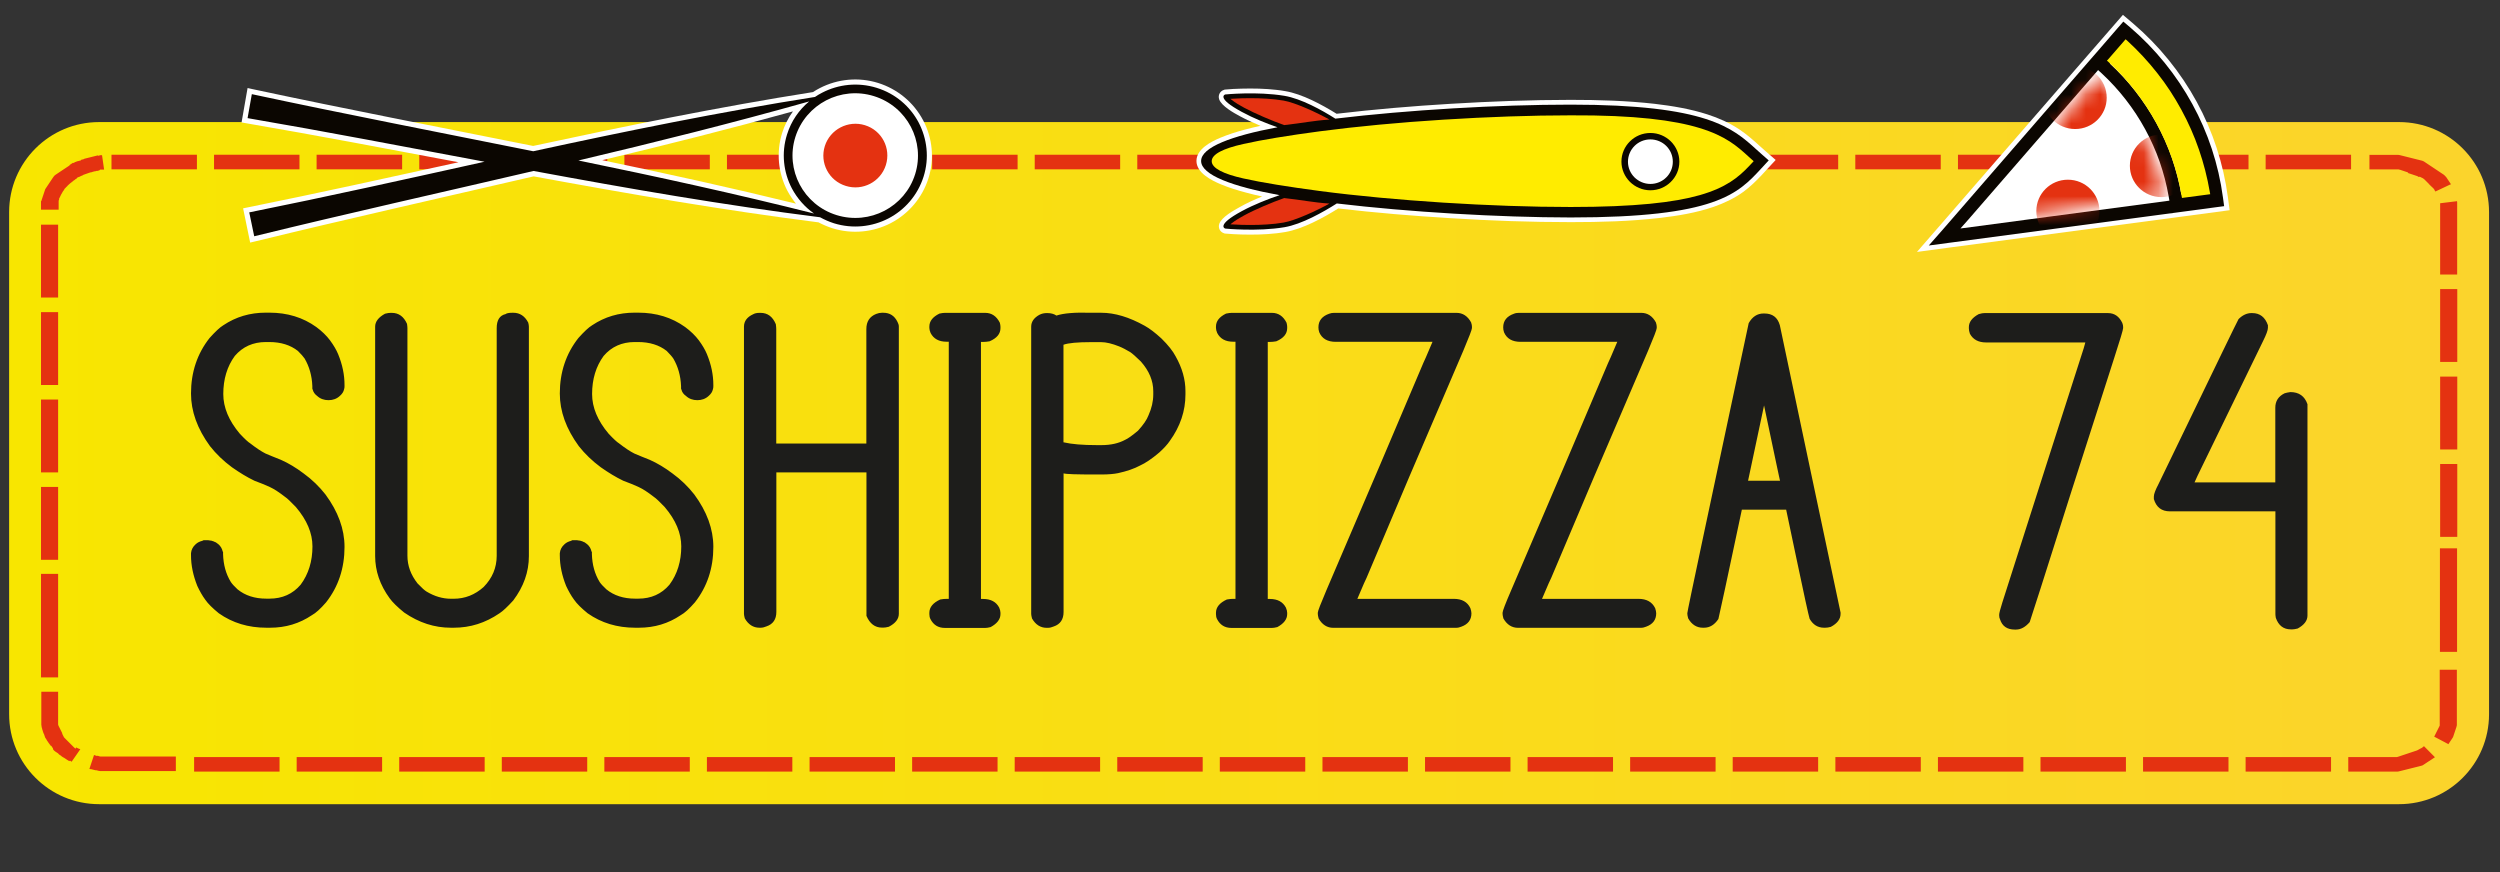
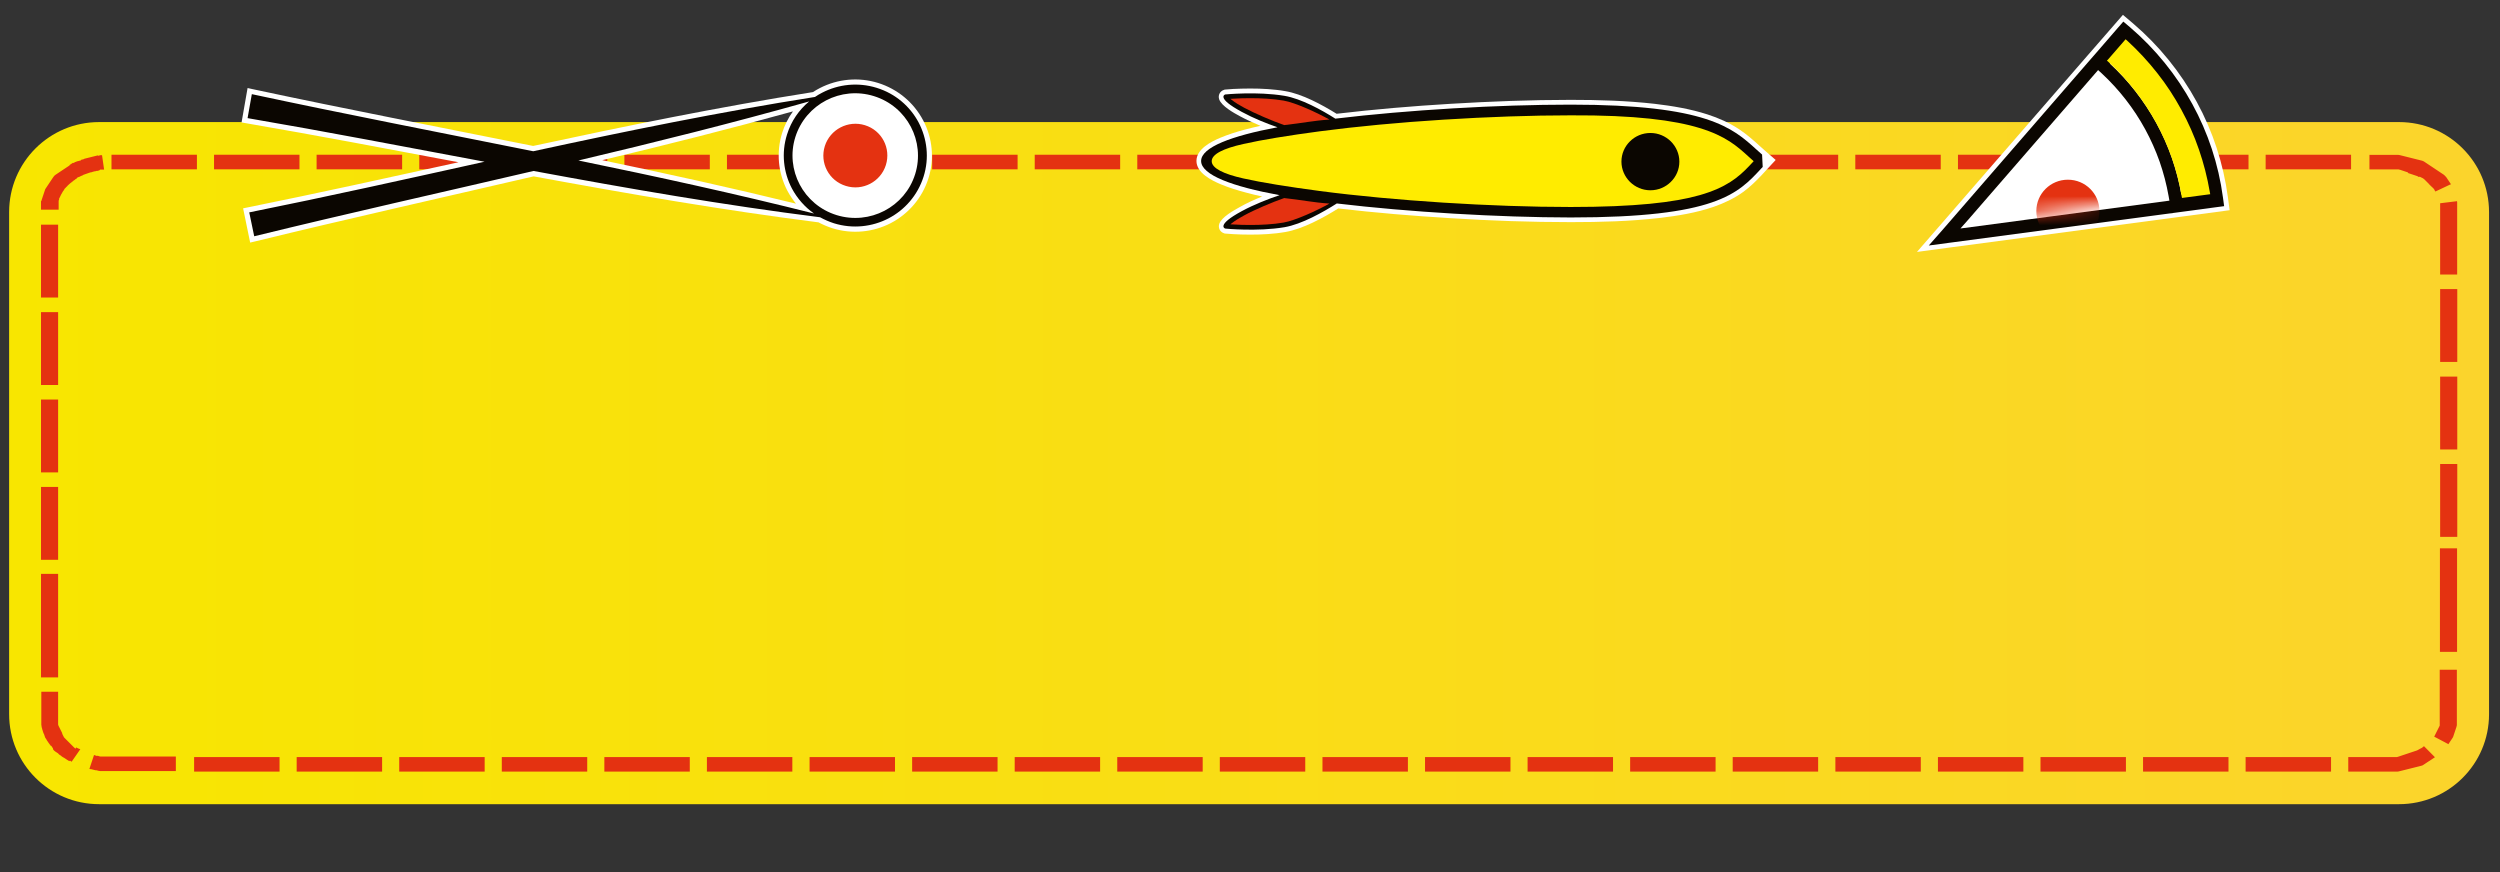
<svg xmlns="http://www.w3.org/2000/svg" width="172" height="60" viewBox="0 0 172 60" fill="none">
  <rect x="0" y="0" width="172" height="60" fill="#333333" stroke="none" />
  <g clip-path="url(#clip0_137_140)">
    <path d="M165.054 55.327H6.82C3.399 55.327 0.628 52.556 0.628 49.136V14.591C0.628 11.17 3.399 8.399 6.82 8.399H165.054C168.475 8.399 171.246 11.17 171.246 14.591V49.143C171.246 52.556 168.475 55.327 165.054 55.327Z" fill="url(#paint0_linear_137_140)" />
    <path d="M167.867 44.85V37.723H169.046V44.85H167.867ZM2.821 46.607V39.48H3.999V46.607H2.821ZM20.604 10.648V11.648H14.726V10.648H20.604ZM27.667 10.648V11.648H21.782V10.648H27.667ZM34.723 10.648V11.648H28.846V10.648H34.723ZM41.779 10.648V11.648H35.901V10.648H41.779ZM48.835 10.648V11.648H42.958V10.648H48.835ZM55.891 10.648V11.648H50.014V10.648H55.891ZM62.955 10.648V11.648H57.077V10.648H62.955ZM70.011 10.648V11.648H64.133V10.648H70.011ZM77.067 10.648V11.648H71.189V10.648H77.067ZM84.123 10.648V11.648H78.245V10.648H84.123ZM91.179 10.648V11.648H85.301V10.648H91.179ZM98.235 10.648V11.648H92.357V10.648H98.235ZM105.298 10.648V11.648H99.421V10.648H105.298ZM112.354 10.648V11.648H106.477V10.648H112.354ZM119.41 10.648V11.648H113.533V10.648H119.41ZM126.467 10.648V11.648H120.589V10.648H126.467ZM133.523 10.648V11.648H127.645V10.648H133.523ZM140.586 10.648V11.648H134.708V10.648H140.586ZM147.642 10.648V11.648H141.764V10.648H147.642ZM154.698 10.648V11.648H148.82V10.648H154.698ZM161.754 10.648V11.648H155.876V10.648H161.754ZM168.582 12.691L167.553 13.177L167.546 13.162L167.539 13.148L167.518 13.12L167.51 13.105L167.503 13.091L167.496 13.077L167.489 13.062L167.482 13.048L167.475 13.034L167.468 13.02L167.453 13.005L167.446 12.991L167.432 12.977L167.418 12.962L167.403 12.948L167.389 12.934L167.375 12.919L167.36 12.905L167.346 12.891L167.332 12.877L167.31 12.848L167.303 12.855L167.289 12.841L167.275 12.827L167.26 12.812L167.246 12.798L167.232 12.784L167.218 12.77L167.203 12.755L167.189 12.741L167.175 12.727L167.146 12.698L167.132 12.684L167.118 12.67L167.103 12.655L167.118 12.662L167.103 12.648L167.089 12.634L167.075 12.62L167.06 12.605L167.046 12.591L167.032 12.577L167.018 12.562L167.003 12.548L166.989 12.534L166.975 12.52L166.96 12.505L166.946 12.491L166.932 12.477L166.918 12.463L166.903 12.448L166.889 12.434L166.875 12.42L166.86 12.405L166.846 12.391L166.832 12.377L166.818 12.363L166.803 12.348L166.789 12.334L166.775 12.327L166.76 12.312L166.746 12.305L166.732 12.291L166.718 12.277L166.703 12.27L166.689 12.262L166.675 12.255L166.66 12.248L166.646 12.241L166.632 12.234L166.618 12.227L166.603 12.22L166.589 12.213L166.575 12.205L166.561 12.198L166.546 12.191L166.532 12.184L166.518 12.177L166.496 12.17L166.482 12.162L166.403 12.17L166.382 12.162L166.361 12.155L166.353 12.141L166.318 12.12L166.296 12.113L166.275 12.105L166.253 12.098L166.232 12.091L166.211 12.084L166.189 12.077L166.168 12.07L166.146 12.062L166.125 12.055L166.103 12.048L166.082 12.041L166.061 12.034L166.039 12.027L166.018 12.02L165.996 12.012L165.975 12.005L165.953 11.998L165.932 11.991L165.911 11.984L165.889 11.977L165.868 11.97L165.846 11.963L165.825 11.955L165.803 11.948L165.782 11.941L165.761 11.934L165.739 11.927L165.718 11.92L165.696 11.912L165.675 11.905L165.653 11.898L165.689 11.87L165.668 11.863L165.646 11.855L165.625 11.848L165.604 11.841L165.582 11.834L165.561 11.827L165.539 11.82L165.518 11.812L165.496 11.805L165.475 11.798L165.454 11.791L165.432 11.784L165.411 11.777L165.389 11.77L165.368 11.763L165.346 11.755L165.325 11.748L165.304 11.741L165.282 11.734L165.261 11.727L165.239 11.72L165.218 11.713L165.196 11.705L165.175 11.698L165.154 11.691L165.132 11.684L165.111 11.677L165.068 11.67L165.046 11.663L165.025 11.655H165.004H164.982H164.961H164.939H164.918H164.896H164.875H164.854H164.832H164.811H164.789H164.768H164.746H164.725H164.704H164.682H164.661H164.639H164.618H164.597H164.575H164.554H164.532H164.511H164.489H164.468H164.447H164.425H164.404H164.382H164.361H164.339H164.318H164.297H163.018V10.656H164.297H164.325H164.354H164.382H164.411H164.439H164.468H164.497H164.525H164.554H164.582H164.611H164.639H164.668H164.697H164.725H164.754H164.782H164.811H164.839H164.868H164.896H164.925H164.954H164.982H165.011L165.039 10.663L165.096 10.67L165.125 10.677L165.154 10.684L165.182 10.691L165.211 10.698L165.239 10.706L165.268 10.713L165.296 10.72L165.325 10.727L165.354 10.734L165.382 10.741L165.411 10.748L165.439 10.756L165.468 10.763L165.496 10.77L165.525 10.777L165.554 10.784L165.582 10.791L165.611 10.798L165.639 10.806L165.668 10.813L165.696 10.82L165.725 10.827L165.753 10.834L165.782 10.841L165.811 10.848L165.839 10.855L165.868 10.863L165.896 10.87L165.925 10.877L165.953 10.884L165.982 10.891L166.011 10.898L166.039 10.905L166.068 10.913L166.096 10.92L166.125 10.927L166.153 10.934L166.182 10.941L166.211 10.948L166.239 10.956L166.268 10.963L166.296 10.97L166.325 10.977L166.353 10.984L166.382 10.991L166.411 10.998L166.439 11.005L166.468 11.013L166.496 11.02L166.525 11.027L166.553 11.034L166.582 11.041L166.61 11.048L166.632 11.056L166.66 11.063L166.682 11.07L166.71 11.084L166.732 11.091L166.753 11.105L166.782 11.12L166.803 11.134L166.825 11.148L166.846 11.163L166.868 11.177L166.889 11.191L166.91 11.206L166.932 11.22L166.953 11.234L166.975 11.248L166.996 11.263L167.018 11.277L167.039 11.291L167.06 11.306L167.082 11.32L167.103 11.334L167.125 11.348L167.146 11.363L167.168 11.377L167.189 11.391L167.21 11.405L167.232 11.42L167.253 11.434L167.275 11.448L167.296 11.463L167.318 11.477L167.339 11.491L167.36 11.505L167.382 11.52L167.403 11.534L167.425 11.548L167.446 11.563L167.468 11.577L167.489 11.591L167.51 11.605L167.532 11.62L167.553 11.634L167.575 11.648L167.596 11.663L167.617 11.677L167.639 11.691L167.66 11.705L167.682 11.72L167.703 11.734L167.725 11.748L167.746 11.763L167.767 11.777L167.789 11.791L167.81 11.805L167.832 11.82L167.853 11.834L167.875 11.848L167.896 11.863L167.917 11.877L167.939 11.891L167.96 11.905L167.982 11.92L168.003 11.934L168.025 11.948L168.046 11.963L168.067 11.977L168.089 11.991L168.11 12.005L168.132 12.02L168.146 12.034L168.16 12.048L168.182 12.062L168.196 12.077L168.21 12.091L168.225 12.105L168.239 12.12L168.253 12.141L168.289 12.177L168.303 12.191L168.317 12.213L168.332 12.234L168.346 12.255L168.36 12.277L168.375 12.298L168.389 12.32L168.403 12.341L168.417 12.363L168.432 12.384L168.446 12.405L168.46 12.427L168.475 12.448L168.489 12.47L168.503 12.491L168.517 12.512L168.532 12.534L168.546 12.555L168.56 12.577L168.574 12.598L168.589 12.62L168.603 12.641L168.617 12.662L168.632 12.684L168.582 12.691ZM169.06 18.89H167.882V14.248V14.234V14.219V14.205V14.177V14.162V14.148V14.134V14.119V14.105V14.091V14.076V14.062V14.048V14.034V14.019V14.005V13.991V13.984L169.046 13.841V13.862V13.884L169.053 13.905V13.927V13.948V13.969V13.991V14.012V14.034V14.055V14.076V14.098V14.119V14.141V14.162V14.184V14.205V14.226V14.248V18.89H169.06ZM169.06 19.89V24.903H167.882V19.89H169.06ZM169.06 25.91V30.924H167.882V25.91H169.06ZM169.06 31.924V36.937H167.882V31.924H169.06ZM168.467 51.207L167.468 50.678L167.482 50.664L167.489 50.65L167.496 50.635L167.503 50.621L167.51 50.607L167.518 50.592L167.525 50.578L167.532 50.564L167.539 50.55L167.546 50.535L167.553 50.521L167.56 50.507L167.568 50.492L167.575 50.478L167.582 50.464L167.589 50.45L167.596 50.435L167.603 50.421L167.61 50.407L167.617 50.392L167.625 50.378L167.632 50.364L167.639 50.35L167.646 50.335L167.653 50.321L167.66 50.307L167.667 50.292L167.675 50.278L167.682 50.264L167.689 50.25L167.696 50.235L167.703 50.221L167.71 50.207L167.717 50.193L167.725 50.178L167.732 50.164L167.739 50.15L167.746 50.135L167.753 50.121L167.76 50.107L167.767 50.093L167.775 50.078L167.782 50.064L167.789 50.05L167.796 50.035L167.803 50.021L167.81 50.007L167.817 49.992L167.825 49.978L167.832 49.964L167.839 49.95L167.846 49.935L167.853 49.921V49.907V49.892V49.878V49.864V49.85V49.835V49.821V49.807V49.793V49.778V49.764V49.75V49.735V49.721V49.707V49.693V49.678V49.664V49.65V49.635V49.621V49.607V49.593V49.578V49.564V49.55V46.079H169.032V49.55V49.571V49.593V49.614V49.635V49.657V49.678V49.7V49.721V49.743V49.764V49.785V49.807V49.828V49.85V49.871V49.892L169.024 49.914V49.935L169.017 49.957L169.01 49.978L169.003 50L169.01 49.992L169.003 50.014L168.996 50.035L168.989 50.057L168.982 50.078L168.974 50.1L168.967 50.121L168.96 50.142L168.953 50.164L168.946 50.185L168.939 50.207L168.932 50.228L168.924 50.25L168.917 50.271L168.91 50.292L168.903 50.314L168.896 50.335L168.889 50.357L168.882 50.378L168.874 50.4L168.867 50.421L168.86 50.443L168.853 50.464L168.846 50.485L168.839 50.507L168.832 50.528L168.824 50.55L168.817 50.571L168.81 50.592L168.803 50.614L168.796 50.635L168.789 50.657L168.782 50.678L168.774 50.7L168.76 50.721L168.753 50.742L168.739 50.764L168.724 50.785L168.71 50.807L168.696 50.828L168.682 50.849L168.667 50.871L168.653 50.892L168.639 50.914L168.624 50.935L168.61 50.957L168.596 50.978L168.582 50.999L168.567 51.021L168.553 51.042L168.539 51.064L168.524 51.085L168.51 51.107L168.496 51.128L168.482 51.15L168.467 51.171L168.453 51.192L168.467 51.207ZM161.561 53.085V52.085H164.211H164.232H164.261H164.282H164.304H164.325H164.347H164.368H164.389H164.411H164.432H164.454H164.475H164.497H164.518H164.539H164.561H164.582H164.604H164.625H164.647H164.668H164.689H164.711H164.732H164.754H164.775H164.796H164.818H164.839H164.861H164.882H164.904L164.925 52.078H164.946L164.968 52.071L164.989 52.064L165.011 52.056L165.032 52.049L165.054 52.042L165.075 52.035L165.096 52.028L165.118 52.021L165.139 52.014L165.161 52.007L165.182 51.999L165.204 51.992L165.225 51.985L165.246 51.978L165.268 51.971L165.289 51.964L165.311 51.956L165.332 51.949L165.354 51.942L165.375 51.935L165.396 51.928L165.418 51.921L165.439 51.914L165.461 51.907L165.482 51.899L165.504 51.892L165.525 51.885L165.546 51.878L165.568 51.871L165.589 51.864L165.611 51.856L165.632 51.849L165.653 51.842L165.675 51.835L165.696 51.828L165.718 51.821L165.739 51.814L165.761 51.806L165.782 51.799L165.803 51.792L165.825 51.785L165.846 51.778L165.868 51.771L165.889 51.764L165.911 51.757L165.932 51.749L165.953 51.742L165.975 51.735L165.996 51.728L166.018 51.721L166.039 51.714L166.061 51.707L166.082 51.699L166.103 51.692L166.125 51.685L166.146 51.678L166.168 51.671L166.189 51.664L166.211 51.657L166.232 51.649L166.253 51.642L166.275 51.635L166.296 51.628L166.332 51.607L166.353 51.599L166.375 51.592L166.403 51.564L166.425 51.557L166.461 51.535L166.475 51.528L166.489 51.521L166.503 51.514L166.518 51.507L166.532 51.499L166.546 51.492L166.561 51.485L166.575 51.478L166.589 51.471L166.603 51.464L166.618 51.457L166.632 51.442L166.646 51.435L166.66 51.428L166.675 51.414L166.689 51.407L166.703 51.392L166.718 51.378L166.732 51.371L166.746 51.357L166.76 51.342L166.768 51.335L167.525 52.099L167.51 52.106L167.489 52.121L167.468 52.135L167.446 52.149L167.425 52.164L167.403 52.178L167.382 52.192L167.36 52.206L167.339 52.221L167.318 52.235L167.296 52.249L167.275 52.264L167.253 52.278L167.232 52.292L167.21 52.306L167.189 52.321L167.168 52.335L167.146 52.349L167.125 52.364L167.103 52.378L167.118 52.364L167.096 52.378L167.075 52.392L167.053 52.407L167.032 52.421L167.01 52.435L166.989 52.449L166.968 52.464L166.946 52.478L166.925 52.492L166.903 52.506L166.882 52.521L166.86 52.535L166.839 52.549L166.818 52.564L166.796 52.578L166.775 52.592L166.753 52.606L166.732 52.621L166.703 52.635L166.682 52.649L166.66 52.664L166.632 52.671L166.61 52.678L166.582 52.685L166.561 52.692L166.532 52.699L166.503 52.706L166.475 52.714L166.446 52.721L166.418 52.728L166.389 52.735L166.361 52.742L166.332 52.749L166.303 52.756L166.275 52.764L166.246 52.771L166.218 52.778L166.189 52.785L166.161 52.792L166.132 52.799L166.103 52.806L166.075 52.813L166.046 52.821L166.018 52.828L165.989 52.835L165.961 52.842L165.932 52.849L165.903 52.856L165.875 52.864L165.846 52.871L165.818 52.878L165.789 52.885L165.761 52.892L165.732 52.899L165.703 52.906L165.675 52.913L165.646 52.921L165.618 52.928L165.589 52.935L165.561 52.942L165.532 52.949L165.504 52.956L165.475 52.964L165.446 52.971L165.418 52.978L165.389 52.985L165.361 52.992L165.332 52.999L165.304 53.006L165.275 53.014L165.246 53.021L165.218 53.028L165.189 53.035L165.161 53.042L165.132 53.049L165.104 53.056L165.075 53.063L165.046 53.071L165.018 53.078H164.989L164.961 53.085H164.932H164.904H164.875H164.846H164.818H164.789H164.761H164.732H164.704H164.675H164.647H164.618H164.589H164.561H164.532H164.504H164.475H164.447H164.418H164.389H164.361H164.332H164.304H164.275H164.247H161.561ZM154.498 53.085V52.085H160.376V53.085H154.498ZM147.442 53.085V52.085H153.32V53.085H147.442ZM140.386 53.085V52.085H146.264V53.085H140.386ZM133.33 53.085V52.085H139.207V53.085H133.33ZM126.274 53.085V52.085H132.151V53.085H126.274ZM119.21 53.085V52.085H125.088V53.085H119.21ZM112.154 53.085V52.085H118.032V53.085H112.154ZM105.098 53.085V52.085H110.976V53.085H105.098ZM98.042 53.085V52.085H103.92V53.085H98.042ZM90.986 53.085V52.085H96.864V53.085H90.986ZM83.923 53.085V52.085H89.801V53.085H83.923ZM76.867 53.085V52.085H82.745V53.085H76.867ZM69.811 53.085V52.085H75.688V53.085H69.811ZM62.755 53.085V52.085H68.632V53.085H62.755ZM55.699 53.085V52.085H61.576V53.085H55.699ZM48.635 53.085V52.085H54.513V53.085H48.635ZM41.579 53.085V52.085H47.457V53.085H41.579ZM34.523 53.085V52.085H40.401V53.085H34.523ZM27.467 53.085V52.085H33.345V53.085H27.467ZM20.411 53.085V52.085H26.289V53.085H20.411ZM13.355 53.085V52.085H19.233V53.085H13.355ZM6.149 52.906L6.47 51.942L6.485 51.949L6.506 51.956L6.527 51.964L6.549 51.971L6.57 51.978L6.592 51.985L6.613 51.992L6.635 51.999L6.656 52.007L6.677 52.014L6.713 51.992L6.734 51.999L6.756 52.007L6.777 52.014L6.799 52.021L6.82 52.028L6.842 52.035L6.863 52.042H6.884L6.906 52.049H6.927H6.949H6.97H6.992H7.013H7.034H7.056H7.077H7.099H7.12H7.142H7.163H7.184H7.206H7.227H7.249H7.27H7.292H7.313H7.334H7.356H7.377H7.399H7.42H7.442H7.463H7.484H7.506H7.527H7.549H7.57H7.592H12.098V53.049H7.592H7.563H7.534H7.506H7.477H7.449H7.42H7.392H7.363H7.334H7.306H7.277H7.249H7.22H7.192H7.163H7.134H7.106H7.077H7.049H7.02H6.992H6.963H6.934H6.906H6.877L6.849 53.042H6.82L6.792 53.035L6.763 53.028L6.734 53.021L6.706 53.014H6.713L6.685 53.006L6.656 52.999L6.627 52.992H6.592H6.563L6.535 52.985L6.506 52.978L6.477 52.971L6.449 52.964L6.42 52.956L6.392 52.949L6.363 52.942L6.335 52.935L6.306 52.928L6.277 52.921L6.249 52.913L6.227 52.921L6.199 52.913L6.17 52.906H6.149ZM2.821 47.593H3.999V49.486V49.521V49.535V49.55V49.564V49.578V49.593V49.607V49.621V49.635V49.65V49.664V49.678V49.693V49.707V49.721V49.735V49.75V49.764V49.778V49.793V49.807V49.821V49.835V49.85L4.006 49.864V49.878L4.013 49.892L4.021 49.921L4.028 49.935L4.035 49.95L4.042 49.964L4.049 49.978L4.056 49.992L4.063 50.007L4.071 50.021L4.078 50.035L4.085 50.05L4.092 50.064L4.099 50.078L4.106 50.093L4.113 50.107L4.121 50.121L4.128 50.135L4.135 50.15L4.142 50.164L4.149 50.178L4.156 50.193L4.163 50.207L4.171 50.221L4.178 50.235L4.185 50.25L4.192 50.264L4.199 50.278L4.206 50.292L4.213 50.307L4.221 50.321L4.228 50.335L4.235 50.35L4.242 50.364L4.249 50.378L4.256 50.392L4.263 50.407L4.271 50.421L4.285 50.492L4.292 50.507L4.299 50.521L4.306 50.535L4.313 50.55L4.321 50.564L4.328 50.578L4.335 50.592L4.342 50.607L4.349 50.621L4.356 50.635L4.363 50.65L4.371 50.664L4.378 50.678L4.385 50.692L4.392 50.707L4.399 50.721L4.413 50.735L4.421 50.75L4.435 50.764L4.449 50.778L4.463 50.792L4.478 50.807L4.492 50.821L4.506 50.835L4.521 50.849L4.535 50.864L4.549 50.878L4.563 50.892L4.578 50.907L4.592 50.921L4.606 50.935L4.621 50.95L4.635 50.964L4.649 50.978L4.663 50.992L4.678 51.007L4.692 51.021L4.706 51.035L4.721 51.05L4.735 51.064L4.749 51.078L4.763 51.092L4.778 51.107L4.792 51.121L4.806 51.135L4.821 51.15L4.835 51.164L4.849 51.178L4.863 51.192L4.878 51.207L4.892 51.221L4.906 51.235L4.92 51.249L4.935 51.264L4.949 51.278L4.963 51.292L4.978 51.307L4.992 51.321L5.006 51.335L5.02 51.349L5.035 51.364L5.049 51.378L5.063 51.392L5.078 51.407L5.092 51.421L5.106 51.435L5.12 51.442L5.135 51.457L5.149 51.471L5.163 51.478L5.178 51.492L5.192 51.499L5.206 51.507L5.235 51.421L5.249 51.428L5.263 51.435L5.278 51.442L5.292 51.45L5.306 51.457L5.32 51.464L5.335 51.471L5.349 51.478L5.363 51.485L5.378 51.492L5.399 51.499L5.413 51.507L5.435 51.514L5.456 51.521L5.478 51.528L5.499 51.535L5.52 51.542H5.528L4.928 52.407L4.913 52.399L4.892 52.385L4.87 52.371L4.849 52.356L4.828 52.342L4.806 52.328L4.785 52.371L4.763 52.356L4.735 52.349L4.713 52.335L4.692 52.321L4.671 52.306L4.642 52.292L4.621 52.278L4.599 52.264L4.578 52.249L4.556 52.235L4.535 52.221L4.513 52.206L4.492 52.192L4.471 52.178L4.449 52.164L4.428 52.149L4.406 52.135L4.385 52.121L4.356 52.114L4.335 52.099L4.313 52.085L4.292 52.071L4.271 52.056L4.249 52.042L4.228 52.028L4.213 52.007L4.192 51.992L4.171 51.978L4.149 51.964L4.128 51.949L4.106 51.935L4.085 51.921L4.063 51.907L4.028 51.871L4.013 51.849L3.999 51.835L3.978 51.821L3.956 51.806L3.935 51.792L3.913 51.778L3.892 51.764L3.871 51.749L3.849 51.735L3.828 51.721L3.806 51.707L3.785 51.692L3.771 51.678L3.749 51.664L3.735 51.649L3.721 51.635L3.706 51.621L3.692 51.607L3.678 51.585L3.664 51.571L3.649 51.549L3.642 51.485L3.628 51.464L3.614 51.442L3.599 51.421L3.585 51.4L3.571 51.378L3.556 51.357L3.542 51.335L3.528 51.314L3.499 51.321L3.485 51.3L3.471 51.278L3.456 51.257L3.442 51.235L3.428 51.228L3.414 51.207L3.399 51.185L3.385 51.164L3.371 51.142L3.356 51.128L3.342 51.107L3.328 51.085L3.314 51.064L3.299 51.042L3.285 51.021L3.271 50.999L3.264 50.992L3.249 50.971L3.235 50.95L3.221 50.928L3.214 50.907L3.199 50.885L3.185 50.864L3.178 50.849L3.164 50.828L3.149 50.807L3.135 50.785L3.121 50.764L3.106 50.742L3.099 50.721L3.092 50.7L3.085 50.678L3.078 50.657L3.071 50.635L3.064 50.614L3.056 50.592L3.049 50.571L3.042 50.55L3.035 50.528L3.028 50.507L3.021 50.485L2.999 50.464L2.992 50.443L2.985 50.421L2.978 50.4L2.971 50.378L2.964 50.357L2.956 50.335L2.949 50.314L2.942 50.292L2.935 50.271L2.928 50.242L2.921 50.221L2.914 50.2L2.906 50.178L2.899 50.157V50.135L2.892 50.114L2.885 50.093L2.878 50.064L2.871 50.042L2.864 50.021V49.992L2.857 49.971V49.95V49.928L2.849 49.907L2.842 49.885V49.864V49.843V49.821V49.8V49.778V49.757V49.735V49.714V49.693V49.671V49.65V49.628V49.607V49.585V49.564V49.543V49.521V47.593H2.821ZM2.821 38.516V33.502H3.999V38.516H2.821ZM2.821 32.502V27.489H3.999V32.502H2.821ZM2.821 26.489V21.475H3.999V26.489H2.821ZM2.821 20.468V15.455H3.999V20.468H2.821ZM7.02 10.677L7.163 11.67H7.142H7.12H7.099H7.077H7.056H7.034H7.013H6.992H6.97H6.949H6.927H6.906H6.884L6.849 11.713L6.827 11.72L6.806 11.727L6.784 11.734L6.763 11.741L6.742 11.748L6.699 11.755L6.677 11.763L6.642 11.755L6.62 11.763L6.599 11.77L6.577 11.777L6.556 11.784L6.535 11.791L6.513 11.784L6.492 11.791L6.47 11.798L6.449 11.805H6.427L6.406 11.812L6.385 11.82L6.363 11.827L6.342 11.834L6.32 11.841L6.299 11.848L6.277 11.855L6.256 11.863L6.235 11.855L6.213 11.863L6.192 11.87L6.17 11.877L6.149 11.884L6.127 11.891L6.106 11.898L6.085 11.905L6.07 11.912L6.049 11.92L6.027 11.927L6.006 11.934L5.985 11.941L5.963 11.948L5.942 11.955L5.927 11.963L5.906 11.97L5.885 11.977L5.863 11.984L5.842 11.991L5.827 11.998L5.806 12.005L5.785 12.012L5.763 12.02L5.742 12.027L5.72 12.034L5.713 12.048L5.692 12.055L5.678 12.07L5.656 12.077L5.642 12.084L5.62 12.091L5.599 12.098L5.578 12.105L5.556 12.113L5.535 12.12L5.528 12.141L5.506 12.148L5.485 12.155L5.463 12.162L5.442 12.17L5.42 12.177L5.406 12.184L5.385 12.191L5.37 12.198L5.356 12.205L5.342 12.213L5.328 12.22L5.313 12.227L5.299 12.234L5.285 12.277L5.27 12.284L5.256 12.291L5.242 12.298L5.213 12.32L5.199 12.327L5.185 12.334L5.163 12.355L5.149 12.37L5.135 12.377L5.12 12.391L5.106 12.398L5.092 12.412L5.07 12.42L5.056 12.427L5.042 12.441L5.028 12.455L5.013 12.47L4.999 12.484L4.985 12.498H4.963L4.949 12.512L4.935 12.527L4.92 12.541L4.906 12.555L4.892 12.57H4.878L4.863 12.584L4.849 12.598L4.821 12.62L4.806 12.634L4.792 12.641L4.778 12.655L4.763 12.67L4.749 12.684L4.735 12.698L4.721 12.712H4.713L4.699 12.727L4.685 12.741L4.671 12.755L4.642 12.784L4.621 12.812L4.606 12.827L4.592 12.841L4.578 12.855H4.571L4.556 12.87L4.535 12.898L4.521 12.912L4.506 12.927L4.492 12.941L4.478 12.955L4.463 12.97L4.449 12.984L4.435 12.998L4.428 13.012L4.413 13.027H4.428L4.421 13.041L4.413 13.055L4.399 13.069L4.392 13.084L4.385 13.098L4.378 13.112L4.356 13.127L4.335 13.155L4.328 13.169L4.321 13.184L4.313 13.198L4.306 13.212L4.299 13.227L4.285 13.241L4.278 13.255L4.271 13.27L4.263 13.284L4.256 13.298L4.249 13.312L4.242 13.327L4.235 13.341L4.221 13.355L4.213 13.37L4.206 13.384L4.199 13.398L4.192 13.412L4.185 13.427L4.178 13.441L4.171 13.455L4.163 13.469L4.156 13.484L4.149 13.498L4.142 13.519L4.135 13.534L4.128 13.548L4.121 13.562L4.113 13.577L4.106 13.591L4.099 13.605L4.092 13.619L4.085 13.634L4.078 13.648L4.071 13.662L4.063 13.677L4.056 13.691L4.071 13.712V13.726L4.063 13.741L4.056 13.755L4.049 13.769L4.042 13.798L4.035 13.812V13.826V13.855V13.869V13.884V13.898V13.912V13.927V13.941V13.955V13.969V13.984V13.998V14.012V14.027V14.041V14.055V14.069V14.084V14.098V14.112V14.127V14.141V14.155V14.169V14.184V14.219V14.426H2.821V14.219V14.198V14.177V14.155V14.134V14.112V14.091V14.069V14.048V14.027V14.005V13.984V13.962V13.941V13.919V13.898V13.877V13.855L2.828 13.834L2.857 13.805V13.784L2.864 13.762L2.871 13.741L2.878 13.719L2.885 13.698L2.892 13.677L2.899 13.655L2.906 13.634L2.914 13.612L2.921 13.591L2.928 13.569L2.935 13.548L2.942 13.527L2.949 13.505L2.956 13.484L2.964 13.462L2.971 13.441L2.978 13.419L2.985 13.398L2.992 13.377L2.999 13.355L3.006 13.334L3.014 13.312L3.021 13.291L3.028 13.27L3.035 13.248L3.042 13.227L3.049 13.205L3.056 13.184L3.064 13.162L3.071 13.141L3.078 13.12L3.085 13.098L3.092 13.077L3.099 13.055L3.106 13.034L3.114 13.012L3.128 12.991L3.142 12.97L3.156 12.948L3.171 12.927L3.185 12.905L3.199 12.884L3.214 12.862L3.228 12.841L3.242 12.819L3.256 12.798L3.271 12.777L3.285 12.755L3.299 12.734L3.314 12.712L3.328 12.691L3.342 12.67L3.356 12.648L3.371 12.627L3.385 12.605L3.399 12.584L3.414 12.562L3.428 12.541L3.442 12.52L3.456 12.498L3.471 12.477L3.485 12.455L3.499 12.434L3.514 12.412L3.528 12.391L3.542 12.37L3.556 12.348L3.571 12.327L3.585 12.305L3.599 12.284L3.614 12.262L3.628 12.241L3.642 12.22L3.656 12.198L3.671 12.184L3.685 12.162L3.699 12.141L3.714 12.12L3.728 12.105L3.742 12.091L3.756 12.077L3.771 12.062L3.792 12.048L3.806 12.034L3.828 12.02L3.849 12.005L3.871 11.991L3.892 11.977L3.913 11.963L3.935 11.948L3.956 11.934L3.978 11.92L3.999 11.905L4.021 11.891L4.042 11.877L4.063 11.863L4.085 11.848L4.106 11.834L4.128 11.82L4.149 11.805L4.171 11.791L4.192 11.777L4.213 11.763L4.235 11.748L4.256 11.734L4.278 11.72L4.299 11.705L4.321 11.691L4.342 11.677L4.363 11.663L4.385 11.648L4.406 11.634L4.428 11.62L4.449 11.605L4.471 11.591L4.492 11.577L4.513 11.563L4.535 11.548L4.556 11.534L4.578 11.52L4.599 11.505L4.621 11.491L4.642 11.477L4.663 11.463L4.685 11.448L4.706 11.434L4.728 11.42L4.749 11.405L4.771 11.391L4.792 11.377L4.785 11.355L4.806 11.341L4.828 11.327L4.849 11.313L4.87 11.298L4.892 11.284L4.913 11.27L4.935 11.255L4.956 11.241L4.978 11.227L4.999 11.213L5.02 11.198L5.07 11.213L5.092 11.198L5.113 11.184L5.135 11.17L5.156 11.155L5.178 11.141H5.213L5.235 11.127L5.256 11.12L5.285 11.105L5.313 11.098L5.342 11.091L5.37 11.084L5.399 11.077L5.428 11.07L5.456 11.063L5.485 11.056L5.513 11.048L5.542 11.041L5.57 11.034V10.998L5.599 10.991L5.628 10.984L5.656 10.977L5.685 10.97L5.713 10.963L5.742 10.956L5.77 10.948L5.785 10.927L5.813 10.92L5.842 10.913L5.87 10.905L5.899 10.898L5.927 10.891L5.956 10.884L5.985 10.877L6.013 10.87L6.042 10.863L6.07 10.855L6.099 10.848L6.127 10.841L6.156 10.834L6.185 10.827L6.213 10.82L6.242 10.813L6.27 10.806L6.299 10.798L6.327 10.791L6.356 10.784L6.385 10.777L6.413 10.77L6.442 10.763L6.47 10.756L6.499 10.748L6.527 10.741L6.556 10.734L6.585 10.727L6.613 10.72L6.642 10.713L6.67 10.706L6.699 10.698L6.727 10.691L6.742 10.713H6.77L6.799 10.706L6.827 10.698L6.856 10.691L6.884 10.684L6.913 10.677H6.942H6.97H6.999H7.02ZM13.548 10.648V11.648H7.67V10.648H13.548Z" fill="#E43211" />
-     <path fill-rule="evenodd" clip-rule="evenodd" d="M154.898 21.54H154.955C155.476 21.54 155.841 21.818 156.033 22.375V22.554C156.033 22.718 155.919 23.025 155.698 23.468L151.191 32.731L150.984 33.188H156.541V28.046C156.541 27.596 156.755 27.267 157.176 27.06C157.283 27.025 157.419 26.996 157.576 26.975C158.169 26.975 158.562 27.253 158.754 27.81V42.351C158.754 42.701 158.526 43.001 158.076 43.244C157.912 43.286 157.79 43.301 157.712 43.301H157.612C157.105 43.301 156.762 43.036 156.576 42.508C156.555 42.394 156.548 42.301 156.548 42.251V35.181H149.292C148.72 35.181 148.356 34.902 148.185 34.338V34.159C148.185 33.995 148.292 33.709 148.506 33.302C151.306 27.524 152.77 24.496 152.905 24.211C153.562 22.854 153.934 22.097 154.012 21.954C154.291 21.675 154.591 21.54 154.898 21.54ZM136.536 21.54H145.028C145.471 21.54 145.799 21.768 146.014 22.218C146.056 22.325 146.071 22.418 146.071 22.497V22.575C146.071 22.682 145.864 23.375 145.449 24.654C145.171 25.518 144.178 28.617 142.464 33.959C140.671 39.616 139.729 42.565 139.643 42.801C139.343 43.144 139.036 43.315 138.693 43.315H138.622C138.086 43.315 137.751 43.079 137.601 42.608C137.565 42.537 137.543 42.451 137.543 42.344V42.301C137.543 42.194 137.615 41.908 137.765 41.437C139.757 35.202 140.757 32.081 140.757 32.074C140.757 32.067 141.621 29.36 143.357 23.968L143.471 23.561H136.651C136.115 23.561 135.744 23.361 135.529 22.961C135.479 22.818 135.458 22.689 135.458 22.597V22.504C135.458 22.154 135.687 21.854 136.136 21.611C136.322 21.554 136.444 21.54 136.536 21.54ZM120.267 33.074H122.467C122.474 33.152 122.11 31.424 121.367 27.896C121.089 29.189 120.724 30.917 120.267 33.074ZM119.839 35.066C118.839 39.801 118.296 42.308 118.225 42.587C117.961 42.986 117.632 43.187 117.239 43.187H117.154C116.732 43.187 116.389 42.972 116.147 42.544C116.111 42.408 116.089 42.301 116.089 42.237V42.179C116.089 42.108 116.447 40.387 117.161 37.023C117.439 35.745 118.111 32.588 119.175 27.553L120.31 22.233C120.56 21.79 120.903 21.568 121.332 21.568H121.389C121.946 21.568 122.296 21.832 122.453 22.375C122.553 22.875 123.253 26.16 124.531 32.224C125.909 38.73 126.609 42.044 126.631 42.144V42.237C126.631 42.594 126.402 42.894 125.959 43.129C125.809 43.172 125.681 43.187 125.574 43.187H125.488C125.067 43.187 124.731 42.979 124.502 42.572C124.431 42.344 124.117 40.922 123.567 38.294C123.567 38.287 123.338 37.209 122.888 35.066H119.839ZM104.491 21.525H112.926C113.347 21.525 113.69 21.747 113.926 22.183C113.968 22.311 113.983 22.411 113.983 22.475V22.568C113.983 22.675 113.783 23.189 113.39 24.125L109.683 32.774L106.727 39.751C106.698 39.787 106.484 40.273 106.091 41.201H112.733C113.283 41.201 113.668 41.415 113.876 41.844C113.918 41.98 113.947 42.094 113.947 42.194C113.947 42.644 113.711 42.951 113.254 43.115C113.14 43.165 113.018 43.194 112.869 43.194H104.441C104.02 43.194 103.677 42.979 103.434 42.551C103.399 42.415 103.377 42.308 103.377 42.244V42.151C103.377 42.044 103.57 41.53 103.97 40.608L107.676 31.945L110.633 24.982C110.662 24.939 110.876 24.446 111.269 23.518H104.613C104.041 23.518 103.663 23.297 103.477 22.861C103.434 22.739 103.42 22.632 103.42 22.518C103.42 22.068 103.67 21.754 104.163 21.583C104.263 21.54 104.384 21.525 104.491 21.525ZM91.779 21.525H100.213C100.635 21.525 100.977 21.747 101.213 22.183C101.256 22.311 101.27 22.411 101.27 22.475V22.568C101.27 22.675 101.07 23.189 100.677 24.125L96.971 32.774L94.021 39.751C93.993 39.787 93.778 40.273 93.386 41.201H100.028C100.578 41.201 100.963 41.415 101.163 41.844C101.206 41.98 101.235 42.094 101.235 42.194C101.235 42.644 100.999 42.951 100.542 43.115C100.428 43.165 100.306 43.194 100.156 43.194H91.729C91.308 43.194 90.965 42.979 90.722 42.551C90.686 42.415 90.665 42.308 90.665 42.244V42.151C90.665 42.044 90.865 41.53 91.257 40.608L94.964 31.945L97.921 24.982C97.949 24.939 98.164 24.446 98.556 23.518H91.9C91.329 23.518 90.95 23.297 90.765 22.861C90.722 22.739 90.708 22.632 90.708 22.518C90.708 22.068 90.957 21.754 91.45 21.583C91.557 21.54 91.672 21.525 91.779 21.525ZM84.73 21.525H87.515C87.951 21.525 88.287 21.754 88.515 22.204C88.544 22.318 88.558 22.411 88.558 22.482V22.575C88.558 22.968 88.308 23.268 87.808 23.482C87.644 23.511 87.494 23.525 87.365 23.525H87.222V41.208H87.365C87.894 41.208 88.265 41.408 88.472 41.808C88.529 41.944 88.558 42.065 88.558 42.158V42.251C88.558 42.601 88.329 42.901 87.879 43.144C87.715 43.187 87.594 43.201 87.508 43.201H84.723C84.266 43.201 83.937 42.994 83.73 42.587C83.68 42.487 83.659 42.379 83.659 42.251V42.158C83.659 41.779 83.909 41.472 84.409 41.244C84.573 41.215 84.723 41.201 84.851 41.201H85.001V23.511H84.851C84.316 23.511 83.951 23.311 83.744 22.911C83.687 22.775 83.659 22.661 83.659 22.561V22.468C83.659 22.097 83.887 21.804 84.351 21.575C84.523 21.54 84.644 21.525 84.73 21.525ZM72.682 21.711C73.174 21.547 73.967 21.483 75.06 21.518H75.774C76.695 21.518 77.688 21.818 78.752 22.411C79.102 22.604 79.481 22.897 79.909 23.29C80.373 23.747 80.695 24.154 80.88 24.511C81.33 25.303 81.559 26.103 81.559 26.91V27.139C81.559 28.274 81.202 29.338 80.481 30.338C80.316 30.581 80.073 30.846 79.759 31.131C79.238 31.574 78.795 31.867 78.445 32.024C78.024 32.252 77.51 32.424 76.924 32.552C76.645 32.609 76.267 32.645 75.774 32.645H75.431C74.089 32.645 73.332 32.624 73.174 32.567V42.108C73.174 42.615 72.946 42.951 72.496 43.101C72.36 43.158 72.232 43.194 72.096 43.194H72.01C71.589 43.194 71.246 42.979 71.003 42.551C70.968 42.415 70.946 42.308 70.946 42.244V22.475C70.946 22.133 71.139 21.861 71.518 21.654C71.675 21.575 71.839 21.54 72.017 21.54H72.06C72.31 21.54 72.517 21.597 72.682 21.711ZM73.174 30.431C73.724 30.56 74.489 30.624 75.46 30.624H75.788C76.417 30.624 76.96 30.503 77.41 30.26C77.595 30.181 77.895 29.967 78.295 29.631C78.659 29.231 78.902 28.881 79.016 28.574C79.231 28.096 79.345 27.617 79.345 27.139V26.918C79.345 26.196 79.059 25.511 78.488 24.868C78.152 24.539 77.909 24.325 77.76 24.225C77.481 24.061 77.231 23.925 76.995 23.832C76.51 23.639 76.096 23.539 75.753 23.539H75.06C74.132 23.539 73.503 23.597 73.167 23.718V30.431H73.174ZM65.004 21.525H67.79C68.225 21.525 68.561 21.754 68.789 22.204C68.818 22.318 68.832 22.411 68.832 22.482V22.575C68.832 22.968 68.582 23.268 68.082 23.482C67.918 23.511 67.768 23.525 67.64 23.525H67.49V41.208H67.64C68.168 41.208 68.54 41.408 68.747 41.808C68.804 41.944 68.832 42.065 68.832 42.158V42.251C68.832 42.601 68.604 42.901 68.154 43.144C67.99 43.187 67.868 43.201 67.79 43.201H65.004C64.547 43.201 64.219 42.994 64.012 42.587C63.962 42.487 63.94 42.379 63.94 42.251V42.158C63.94 41.779 64.19 41.472 64.69 41.244C64.854 41.215 65.004 41.201 65.133 41.201H65.276V23.511H65.133C64.597 23.511 64.233 23.311 64.026 22.911C63.969 22.775 63.94 22.661 63.94 22.561V22.468C63.94 22.097 64.169 21.804 64.633 21.575C64.79 21.54 64.911 21.525 65.004 21.525ZM52.242 21.525H52.328C52.813 21.525 53.156 21.782 53.377 22.304C53.399 22.461 53.406 22.575 53.406 22.647V30.517H59.605V22.64C59.605 22.118 59.834 21.775 60.284 21.597C60.412 21.547 60.541 21.518 60.669 21.518H60.776C61.219 21.518 61.541 21.725 61.748 22.147C61.805 22.254 61.84 22.361 61.84 22.468V42.23C61.84 42.587 61.605 42.886 61.148 43.122C60.983 43.165 60.862 43.179 60.783 43.179H60.676C60.198 43.179 59.841 42.908 59.612 42.372C59.612 42.215 59.612 42.122 59.612 42.094V32.502H53.413V42.101C53.413 42.608 53.185 42.944 52.735 43.094C52.599 43.151 52.47 43.187 52.335 43.187H52.249C51.828 43.187 51.485 42.972 51.242 42.544C51.206 42.408 51.185 42.301 51.185 42.237V22.475C51.185 22.097 51.399 21.811 51.821 21.618C51.935 21.554 52.078 21.525 52.242 21.525ZM46.886 26.817C46.878 26.789 46.864 26.76 46.857 26.739V26.567C46.828 25.853 46.65 25.218 46.321 24.661C46.236 24.532 46.078 24.361 45.871 24.146C45.357 23.739 44.693 23.532 43.893 23.532H43.672C42.786 23.532 42.072 23.854 41.529 24.489C41.001 25.211 40.736 26.089 40.736 27.11C40.736 28.032 41.115 28.939 41.872 29.838C42.222 30.21 42.465 30.431 42.579 30.495C43 30.824 43.358 31.06 43.643 31.203C43.857 31.295 44.215 31.445 44.707 31.638C45.221 31.867 45.736 32.174 46.257 32.567C46.85 32.995 47.343 33.481 47.764 34.016C48.635 35.195 49.078 36.402 49.078 37.623C49.078 39.087 48.657 40.365 47.807 41.444C47.421 41.887 47.1 42.179 46.836 42.322C45.979 42.901 45.022 43.187 43.957 43.187H43.693C42.465 43.187 41.372 42.858 40.429 42.194C40.001 41.844 39.687 41.537 39.501 41.265C39.294 40.987 39.115 40.665 38.951 40.316C38.658 39.587 38.515 38.887 38.515 38.202V38.059C38.537 37.823 38.644 37.616 38.837 37.444C38.965 37.323 39.122 37.252 39.294 37.209C39.322 37.187 39.351 37.173 39.38 37.166H39.694C39.765 37.173 39.822 37.187 39.872 37.194H39.901C39.929 37.202 39.958 37.216 39.994 37.223C40.037 37.23 40.087 37.252 40.137 37.28C40.158 37.28 40.172 37.287 40.179 37.294L40.237 37.323C40.294 37.366 40.351 37.402 40.401 37.444C40.558 37.58 40.651 37.744 40.694 37.937C40.701 37.944 40.715 37.959 40.722 37.98V38.123C40.744 38.851 40.915 39.487 41.258 40.044C41.343 40.173 41.493 40.337 41.715 40.544C42.236 40.972 42.9 41.187 43.693 41.187H43.915C44.8 41.187 45.514 40.865 46.057 40.23C46.6 39.501 46.871 38.616 46.871 37.594C46.871 36.68 46.493 35.78 45.729 34.881C45.364 34.502 45.121 34.273 45.007 34.202C44.586 33.874 44.229 33.638 43.943 33.509C43.729 33.402 43.372 33.259 42.879 33.074C42.372 32.831 41.858 32.517 41.329 32.145C40.751 31.717 40.244 31.231 39.822 30.695C38.951 29.503 38.515 28.296 38.515 27.075C38.515 25.61 38.944 24.332 39.794 23.254C40.179 22.825 40.494 22.525 40.744 22.375C41.608 21.797 42.579 21.511 43.65 21.511H43.915C45.143 21.511 46.221 21.84 47.143 22.504C47.528 22.79 47.835 23.09 48.078 23.411C48.335 23.761 48.521 24.082 48.635 24.361C48.935 25.089 49.078 25.789 49.078 26.489V26.582C49.078 26.646 49.071 26.71 49.05 26.775C49.014 26.953 48.914 27.103 48.757 27.239C48.542 27.439 48.278 27.532 47.978 27.532C47.671 27.532 47.407 27.439 47.193 27.239C47.028 27.125 46.928 26.982 46.886 26.817ZM26.867 21.525H26.953C27.439 21.525 27.781 21.782 28.003 22.282C28.024 22.425 28.031 22.518 28.031 22.575V38.23C28.031 38.916 28.26 39.544 28.724 40.137C29.017 40.444 29.231 40.637 29.36 40.708C29.902 41.03 30.452 41.194 31.031 41.194H31.209C31.988 41.194 32.673 40.922 33.273 40.387C33.873 39.773 34.173 39.059 34.173 38.237V22.575C34.173 22.032 34.373 21.704 34.78 21.611C34.852 21.554 35.002 21.518 35.237 21.518H35.323C35.766 21.518 36.109 21.747 36.344 22.197C36.373 22.311 36.387 22.404 36.387 22.475V38.266C36.387 39.344 36.03 40.358 35.309 41.315C34.916 41.744 34.602 42.044 34.366 42.194C33.395 42.858 32.352 43.187 31.224 43.187H31.017C29.895 43.187 28.824 42.844 27.81 42.144C27.338 41.765 27.003 41.43 26.81 41.165C26.139 40.244 25.81 39.273 25.81 38.252V22.475C25.81 22.125 26.039 21.832 26.489 21.583C26.653 21.54 26.774 21.525 26.867 21.525ZM21.518 26.817C21.511 26.789 21.497 26.76 21.489 26.739V26.567C21.461 25.853 21.282 25.218 20.954 24.661C20.868 24.532 20.711 24.361 20.497 24.146C19.983 23.739 19.325 23.532 18.518 23.532H18.297C17.411 23.532 16.697 23.854 16.154 24.489C15.626 25.211 15.362 26.089 15.362 27.11C15.362 28.032 15.74 28.939 16.497 29.838C16.847 30.21 17.09 30.431 17.204 30.495C17.626 30.824 17.983 31.06 18.268 31.203C18.483 31.295 18.84 31.445 19.333 31.638C19.847 31.867 20.361 32.174 20.882 32.567C21.475 32.995 21.968 33.481 22.389 34.016C23.261 35.195 23.703 36.402 23.703 37.623C23.703 39.087 23.282 40.365 22.432 41.444C22.046 41.887 21.725 42.179 21.461 42.322C20.604 42.901 19.647 43.187 18.583 43.187H18.318C17.09 43.187 15.997 42.858 15.055 42.194C14.626 41.844 14.312 41.537 14.126 41.265C13.919 40.987 13.741 40.665 13.576 40.316C13.284 39.587 13.141 38.887 13.141 38.202V38.059C13.162 37.823 13.269 37.616 13.462 37.444C13.591 37.323 13.741 37.252 13.919 37.209C13.948 37.187 13.976 37.173 14.005 37.166H14.319C14.39 37.173 14.448 37.187 14.498 37.194H14.526C14.555 37.202 14.583 37.216 14.619 37.223C14.662 37.23 14.712 37.252 14.762 37.28C14.783 37.28 14.797 37.287 14.805 37.294L14.862 37.323C14.919 37.366 14.976 37.402 15.026 37.444C15.183 37.58 15.276 37.744 15.319 37.937C15.326 37.944 15.34 37.959 15.347 37.98V38.123C15.369 38.851 15.54 39.487 15.883 40.044C15.969 40.173 16.119 40.337 16.34 40.544C16.861 40.972 17.526 41.187 18.318 41.187H18.54C19.425 41.187 20.14 40.865 20.682 40.23C21.225 39.501 21.497 38.616 21.497 37.594C21.497 36.68 21.118 35.78 20.354 34.881C19.99 34.502 19.747 34.273 19.633 34.202C19.211 33.874 18.854 33.638 18.568 33.509C18.354 33.402 17.997 33.259 17.504 33.074C16.997 32.831 16.483 32.517 15.954 32.145C15.376 31.717 14.869 31.231 14.448 30.695C13.576 29.503 13.141 28.296 13.141 27.075C13.141 25.61 13.569 24.332 14.419 23.254C14.805 22.825 15.119 22.525 15.369 22.375C16.233 21.797 17.204 21.511 18.276 21.511H18.54C19.768 21.511 20.847 21.84 21.768 22.504C22.154 22.79 22.461 23.09 22.703 23.411C22.961 23.761 23.146 24.082 23.261 24.361C23.561 25.089 23.703 25.789 23.703 26.489V26.582C23.703 26.646 23.696 26.71 23.675 26.775C23.639 26.953 23.539 27.103 23.382 27.239C23.168 27.439 22.903 27.532 22.604 27.532C22.296 27.532 22.032 27.439 21.818 27.239C21.661 27.125 21.561 26.982 21.518 26.817Z" fill="#1D1D1B" />
    <path fill-rule="evenodd" clip-rule="evenodd" d="M54.763 14.012C54.541 13.741 54.349 13.448 54.177 13.134C53.527 11.898 53.399 10.47 53.813 9.142C53.984 8.606 54.234 8.106 54.556 7.663C50.206 8.87 45.829 9.97 41.436 11.02C45.893 11.948 50.342 12.927 54.763 14.012ZM36.716 12.134C30.331 13.62 23.939 15.048 17.569 16.605L17.211 16.69L16.726 14.334L17.076 14.262C21.911 13.284 26.731 12.22 31.545 11.163C26.689 10.248 21.832 9.32 16.969 8.485L16.619 8.427L17.033 6.056L17.39 6.135C23.803 7.506 30.245 8.749 36.68 10.041C43.072 8.663 49.478 7.356 55.934 6.335C56.084 6.235 56.241 6.142 56.398 6.063C57.641 5.421 59.077 5.292 60.412 5.706C61.74 6.121 62.855 7.035 63.512 8.277C64.162 9.506 64.297 10.941 63.876 12.27C63.455 13.605 62.519 14.705 61.291 15.348C60.048 15.991 58.612 16.119 57.277 15.705C56.941 15.598 56.62 15.462 56.313 15.298C49.742 14.462 43.222 13.334 36.716 12.134Z" fill="white" />
    <path fill-rule="evenodd" clip-rule="evenodd" d="M56.006 14.691C50.585 13.327 45.186 12.148 39.794 11.041C45.079 9.791 50.371 8.47 55.67 6.978C54.977 7.556 54.435 8.327 54.149 9.249C53.742 10.534 53.906 11.863 54.485 12.97C54.849 13.648 55.363 14.241 56.006 14.691ZM17.148 14.612L17.49 16.255C23.904 14.684 30.303 13.255 36.709 11.762C43.215 12.97 49.75 14.105 56.42 14.948C56.72 15.112 57.041 15.255 57.377 15.362C58.67 15.762 60.013 15.605 61.127 15.026C62.241 14.448 63.133 13.441 63.541 12.155C63.948 10.87 63.783 9.541 63.205 8.434C62.619 7.327 61.612 6.442 60.312 6.042C59.02 5.642 57.677 5.799 56.563 6.378C56.392 6.463 56.227 6.563 56.07 6.67C49.507 7.706 43.079 9.02 36.687 10.406C30.231 9.106 23.782 7.863 17.326 6.478L17.033 8.127C22.497 9.063 27.91 10.113 33.338 11.127C27.953 12.32 22.575 13.519 17.148 14.612Z" fill="#0B0601" />
    <path fill-rule="evenodd" clip-rule="evenodd" d="M57.555 14.798C55.277 14.091 54.013 11.684 54.72 9.427C55.434 7.163 57.855 5.906 60.126 6.613C62.405 7.32 63.669 9.727 62.962 11.984C62.255 14.241 59.834 15.505 57.555 14.798Z" fill="white" />
    <path fill-rule="evenodd" clip-rule="evenodd" d="M58.191 12.791C57.027 12.434 56.384 11.206 56.748 10.049C57.113 8.899 58.348 8.256 59.505 8.613C60.669 8.97 61.312 10.198 60.948 11.355C60.584 12.512 59.348 13.155 58.191 12.791Z" fill="#E43211" />
    <path fill-rule="evenodd" clip-rule="evenodd" d="M146.221 3.642L145.607 4.349C146.821 5.513 147.849 6.856 148.656 8.327C149.456 9.791 150.027 11.377 150.342 13.012L151.27 12.891C150.941 11.141 150.334 9.456 149.477 7.885C148.628 6.313 147.521 4.878 146.221 3.642ZM131.887 17.333L143.621 3.821L144.014 3.371L145.449 1.721L146.057 1.021L146.764 1.621C148.535 3.135 150.02 4.964 151.134 7.006C152.248 9.042 152.97 11.263 153.277 13.555L153.398 14.462L152.484 14.584L150.306 14.876L149.713 14.955L134.323 17.005L131.887 17.333Z" fill="white" />
    <path fill-rule="evenodd" clip-rule="evenodd" d="M146.199 3.171L145.156 4.371C146.442 5.556 147.528 6.942 148.37 8.485C149.192 9.984 149.777 11.634 150.077 13.384L151.663 13.169C151.334 11.234 150.691 9.399 149.777 7.727C148.842 6.021 147.628 4.478 146.199 3.171ZM133.737 15.712L143.871 4.035L144.264 3.585L145.692 1.935L146.085 1.486L146.542 1.871C148.277 3.357 149.734 5.149 150.834 7.163C151.905 9.12 152.634 11.291 152.941 13.598L153.02 14.184L152.427 14.262L150.249 14.555L149.656 14.634L134.265 16.683L132.701 16.89L133.737 15.712Z" fill="#0B0601" />
    <path fill-rule="evenodd" clip-rule="evenodd" d="M144.378 5.271L135.672 15.305L148.899 13.541C148.62 11.941 148.078 10.427 147.328 9.049C146.542 7.635 145.549 6.356 144.378 5.271Z" fill="#0B0601" />
    <path d="M135.429 15.098L144.349 4.821L144.592 5.042C145.192 5.599 145.749 6.206 146.249 6.849C146.749 7.492 147.199 8.177 147.592 8.899C147.977 9.606 148.313 10.356 148.584 11.127C148.849 11.891 149.056 12.677 149.199 13.484L149.256 13.805L134.879 15.719L135.429 15.098ZM144.399 5.728L136.451 14.883L148.52 13.277C148.385 12.612 148.213 11.963 147.992 11.341C147.735 10.598 147.413 9.884 147.042 9.206C146.663 8.513 146.235 7.863 145.756 7.242C145.335 6.699 144.885 6.192 144.399 5.728Z" fill="white" />
    <path fill-rule="evenodd" clip-rule="evenodd" d="M144.378 5.271L135.672 15.305L148.899 13.541C148.62 11.941 148.078 10.427 147.328 9.049C146.542 7.635 145.549 6.356 144.378 5.271Z" fill="white" />
    <mask id="mask0_137_140" style="mask-type:luminance" maskUnits="userSpaceOnUse" x="135" y="5" width="14" height="11">
      <path d="M144.378 5.271L135.672 15.305L148.899 13.541C148.62 11.941 148.078 10.427 147.328 9.049C146.542 7.635 145.549 6.356 144.378 5.271Z" fill="white" />
    </mask>
    <g mask="url(#mask0_137_140)">
      <mask id="mask1_137_140" style="mask-type:luminance" maskUnits="userSpaceOnUse" x="-90" y="-143" width="351" height="251">
-         <path d="M260.889 -142.279H-89.016V107.563H260.889V-142.279Z" fill="white" />
-       </mask>
+         </mask>
      <g mask="url(#mask1_137_140)">
        <path fill-rule="evenodd" clip-rule="evenodd" d="M142.771 4.564C143.971 4.564 144.942 5.528 144.942 6.72C144.942 7.913 143.971 8.877 142.771 8.877C141.571 8.877 140.6 7.913 140.6 6.72C140.6 5.528 141.571 4.564 142.771 4.564Z" fill="#E43211" />
      </g>
      <mask id="mask2_137_140" style="mask-type:luminance" maskUnits="userSpaceOnUse" x="-90" y="-143" width="351" height="251">
        <path d="M260.889 -142.279H-89.016V107.563H260.889V-142.279Z" fill="white" />
      </mask>
      <g mask="url(#mask2_137_140)">
        <path fill-rule="evenodd" clip-rule="evenodd" d="M142.271 12.363C143.471 12.363 144.442 13.327 144.442 14.519C144.442 15.712 143.471 16.676 142.271 16.676C141.071 16.676 140.1 15.712 140.1 14.519C140.1 13.327 141.071 12.363 142.271 12.363Z" fill="#E43211" />
      </g>
      <mask id="mask3_137_140" style="mask-type:luminance" maskUnits="userSpaceOnUse" x="-90" y="-143" width="351" height="251">
        <path d="M260.889 -142.279H-89.016V107.563H260.889V-142.279Z" fill="white" />
      </mask>
      <g mask="url(#mask3_137_140)">
-         <path fill-rule="evenodd" clip-rule="evenodd" d="M148.706 9.249C149.906 9.249 150.877 10.213 150.877 11.405C150.877 12.598 149.906 13.562 148.706 13.562C147.506 13.562 146.535 12.598 146.535 11.405C146.535 10.213 147.506 9.249 148.706 9.249Z" fill="#E43211" />
-       </g>
+         </g>
    </g>
    <path fill-rule="evenodd" clip-rule="evenodd" d="M145.064 4.057L146.242 2.7L146.363 2.807C147.106 3.492 147.799 4.235 148.42 5.028C149.042 5.813 149.592 6.656 150.077 7.549C150.556 8.427 150.963 9.341 151.291 10.299C151.613 11.234 151.863 12.205 152.034 13.205L152.063 13.362L150.12 13.619L150.091 13.469C149.942 12.584 149.713 11.727 149.427 10.898C149.134 10.056 148.77 9.241 148.349 8.47C147.92 7.685 147.428 6.942 146.885 6.242C146.335 5.535 145.728 4.878 145.071 4.271L144.957 4.171L145.064 4.057Z" fill="#FFEC00" />
    <path fill-rule="evenodd" clip-rule="evenodd" d="M86.837 13.519C86.472 13.441 86.108 13.355 85.744 13.255C85.158 13.098 84.558 12.919 84.001 12.684C83.352 12.412 82.316 11.898 82.316 11.07C82.316 10.256 83.316 9.749 83.959 9.477C84.508 9.249 85.087 9.063 85.658 8.913C86.008 8.82 86.365 8.734 86.722 8.656C86.23 8.456 85.751 8.235 85.287 7.985C84.887 7.77 84.037 7.299 83.88 6.835C83.787 6.563 83.923 6.278 84.201 6.185L84.237 6.171L84.273 6.163C84.644 6.128 85.03 6.106 85.401 6.099C86.208 6.078 87.029 6.092 87.837 6.185C88.037 6.206 88.237 6.235 88.429 6.271C89.586 6.463 90.943 7.199 91.957 7.827C94.557 7.52 97.178 7.299 99.799 7.142C102.549 6.978 105.32 6.87 108.069 6.87C109.983 6.87 111.933 6.928 113.833 7.142C115.047 7.285 116.297 7.492 117.468 7.87C118.246 8.12 118.982 8.449 119.66 8.899C120.175 9.242 120.61 9.627 121.067 10.041C121.196 10.156 121.324 10.27 121.453 10.384L122.167 11.005L121.524 11.698L121.203 12.048C120.81 12.462 120.417 12.848 119.953 13.191C119.325 13.648 118.625 13.976 117.889 14.234C116.704 14.641 115.404 14.855 114.161 14.998C112.154 15.226 110.097 15.283 108.083 15.283C105.327 15.283 102.563 15.184 99.813 15.012C97.228 14.855 94.643 14.641 92.072 14.341C91.036 14.991 89.629 15.755 88.436 15.962C88.237 15.998 88.044 16.019 87.844 16.048C87.044 16.14 86.215 16.155 85.408 16.133C85.037 16.119 84.651 16.105 84.28 16.069L84.244 16.062L84.209 16.048C83.93 15.955 83.794 15.669 83.887 15.398C84.044 14.934 84.894 14.469 85.294 14.248C85.78 13.969 86.301 13.734 86.837 13.519Z" fill="white" />
-     <path fill-rule="evenodd" clip-rule="evenodd" d="M91.972 13.998C91.05 14.584 89.558 15.433 88.365 15.633C86.487 15.948 84.294 15.726 84.294 15.726C84.294 15.726 83.623 15.505 85.437 14.526C86.308 14.055 87.272 13.684 88.036 13.427C84.787 12.834 82.637 12.034 82.637 11.077C82.637 10.134 84.723 9.349 87.894 8.756C87.151 8.499 86.251 8.142 85.437 7.699C83.623 6.72 84.294 6.499 84.294 6.499C84.294 6.499 86.487 6.278 88.365 6.592C89.522 6.785 90.95 7.577 91.871 8.163C96.864 7.563 103.084 7.199 108.062 7.199C117.446 7.199 119.203 8.799 120.839 10.284C120.953 10.391 121.074 10.498 121.231 10.634L121.688 11.034L121.274 11.484L121.181 11.584C119.567 13.334 118.068 14.962 108.069 14.962C103.113 14.955 96.942 14.591 91.972 13.998Z" fill="#0B0601" />
+     <path fill-rule="evenodd" clip-rule="evenodd" d="M91.972 13.998C91.05 14.584 89.558 15.433 88.365 15.633C86.487 15.948 84.294 15.726 84.294 15.726C84.294 15.726 83.623 15.505 85.437 14.526C86.308 14.055 87.272 13.684 88.036 13.427C84.787 12.834 82.637 12.034 82.637 11.077C82.637 10.134 84.723 9.349 87.894 8.756C87.151 8.499 86.251 8.142 85.437 7.699C83.623 6.72 84.294 6.499 84.294 6.499C84.294 6.499 86.487 6.278 88.365 6.592C89.522 6.785 90.95 7.577 91.871 8.163C96.864 7.563 103.084 7.199 108.062 7.199C117.446 7.199 119.203 8.799 120.839 10.284C120.953 10.391 121.074 10.498 121.231 10.634L121.274 11.484L121.181 11.584C119.567 13.334 118.068 14.962 108.069 14.962C103.113 14.955 96.942 14.591 91.972 13.998Z" fill="#0B0601" />
    <path fill-rule="evenodd" clip-rule="evenodd" d="M88.351 8.606C89.558 8.477 90.35 8.299 91.465 8.227C90.643 7.763 89.115 7.056 88.308 6.92C88.122 6.892 87.937 6.863 87.751 6.842C86.98 6.756 86.187 6.742 85.415 6.763C85.166 6.77 84.901 6.785 84.651 6.799C84.68 6.82 84.701 6.842 84.723 6.856C84.987 7.07 85.308 7.256 85.601 7.413C86.33 7.806 87.551 8.327 88.351 8.606Z" fill="#E43211" />
    <path fill-rule="evenodd" clip-rule="evenodd" d="M116.925 8.806C118.718 9.349 119.532 10.07 120.296 10.77L120.653 11.091L120.324 11.441C119.603 12.198 118.76 12.905 116.939 13.427C115.19 13.927 112.504 14.241 108.062 14.241C105.377 14.241 102.32 14.134 99.292 13.941C96.307 13.748 93.35 13.477 90.8 13.141C88.651 12.855 86.808 12.562 85.544 12.277C84.173 11.97 83.366 11.57 83.366 11.091C83.366 10.606 84.166 10.213 85.544 9.906C86.808 9.62 88.651 9.32 90.8 9.034C93.35 8.699 96.307 8.42 99.292 8.234C102.32 8.042 105.377 7.935 108.062 7.935C112.526 7.913 115.19 8.277 116.925 8.806Z" fill="#FFEC00" />
    <path fill-rule="evenodd" clip-rule="evenodd" d="M113.547 9.149C114.097 9.149 114.59 9.37 114.954 9.727C115.311 10.084 115.54 10.577 115.54 11.12C115.54 11.663 115.318 12.155 114.954 12.512C114.597 12.87 114.097 13.091 113.547 13.091C112.997 13.091 112.505 12.87 112.14 12.512C111.783 12.155 111.555 11.663 111.555 11.12C111.555 10.577 111.776 10.084 112.14 9.727C112.497 9.37 112.997 9.149 113.547 9.149Z" fill="#0B0601" />
-     <path fill-rule="evenodd" clip-rule="evenodd" d="M113.547 9.591C113.968 9.591 114.361 9.763 114.64 10.041C114.918 10.32 115.09 10.698 115.09 11.127C115.09 11.548 114.918 11.934 114.64 12.205C114.361 12.484 113.976 12.655 113.547 12.655C113.126 12.655 112.74 12.484 112.454 12.205C112.176 11.927 112.004 11.548 112.004 11.127C112.004 10.706 112.176 10.32 112.454 10.041C112.733 9.763 113.119 9.591 113.547 9.591Z" fill="white" />
    <path fill-rule="evenodd" clip-rule="evenodd" d="M88.351 13.627C89.558 13.755 90.35 13.934 91.465 14.005C90.643 14.469 89.115 15.176 88.308 15.312C88.122 15.341 87.937 15.369 87.751 15.391C86.98 15.476 86.187 15.491 85.415 15.469C85.166 15.462 84.901 15.448 84.651 15.434C84.68 15.412 84.701 15.391 84.723 15.376C84.987 15.162 85.308 14.976 85.601 14.819C86.33 14.419 87.551 13.905 88.351 13.627Z" fill="#E43211" />
  </g>
  <defs>
    <linearGradient id="paint0_linear_137_140" x1="0.635" y1="31.865" x2="171.244" y2="31.865" gradientUnits="userSpaceOnUse">
      <stop stop-color="#F8E600" />
      <stop offset="1" stop-color="#FBD42C" />
    </linearGradient>
    <clipPath id="clip0_137_140">
      <rect width="171.881" height="59.448" fill="white" />
    </clipPath>
  </defs>
</svg>